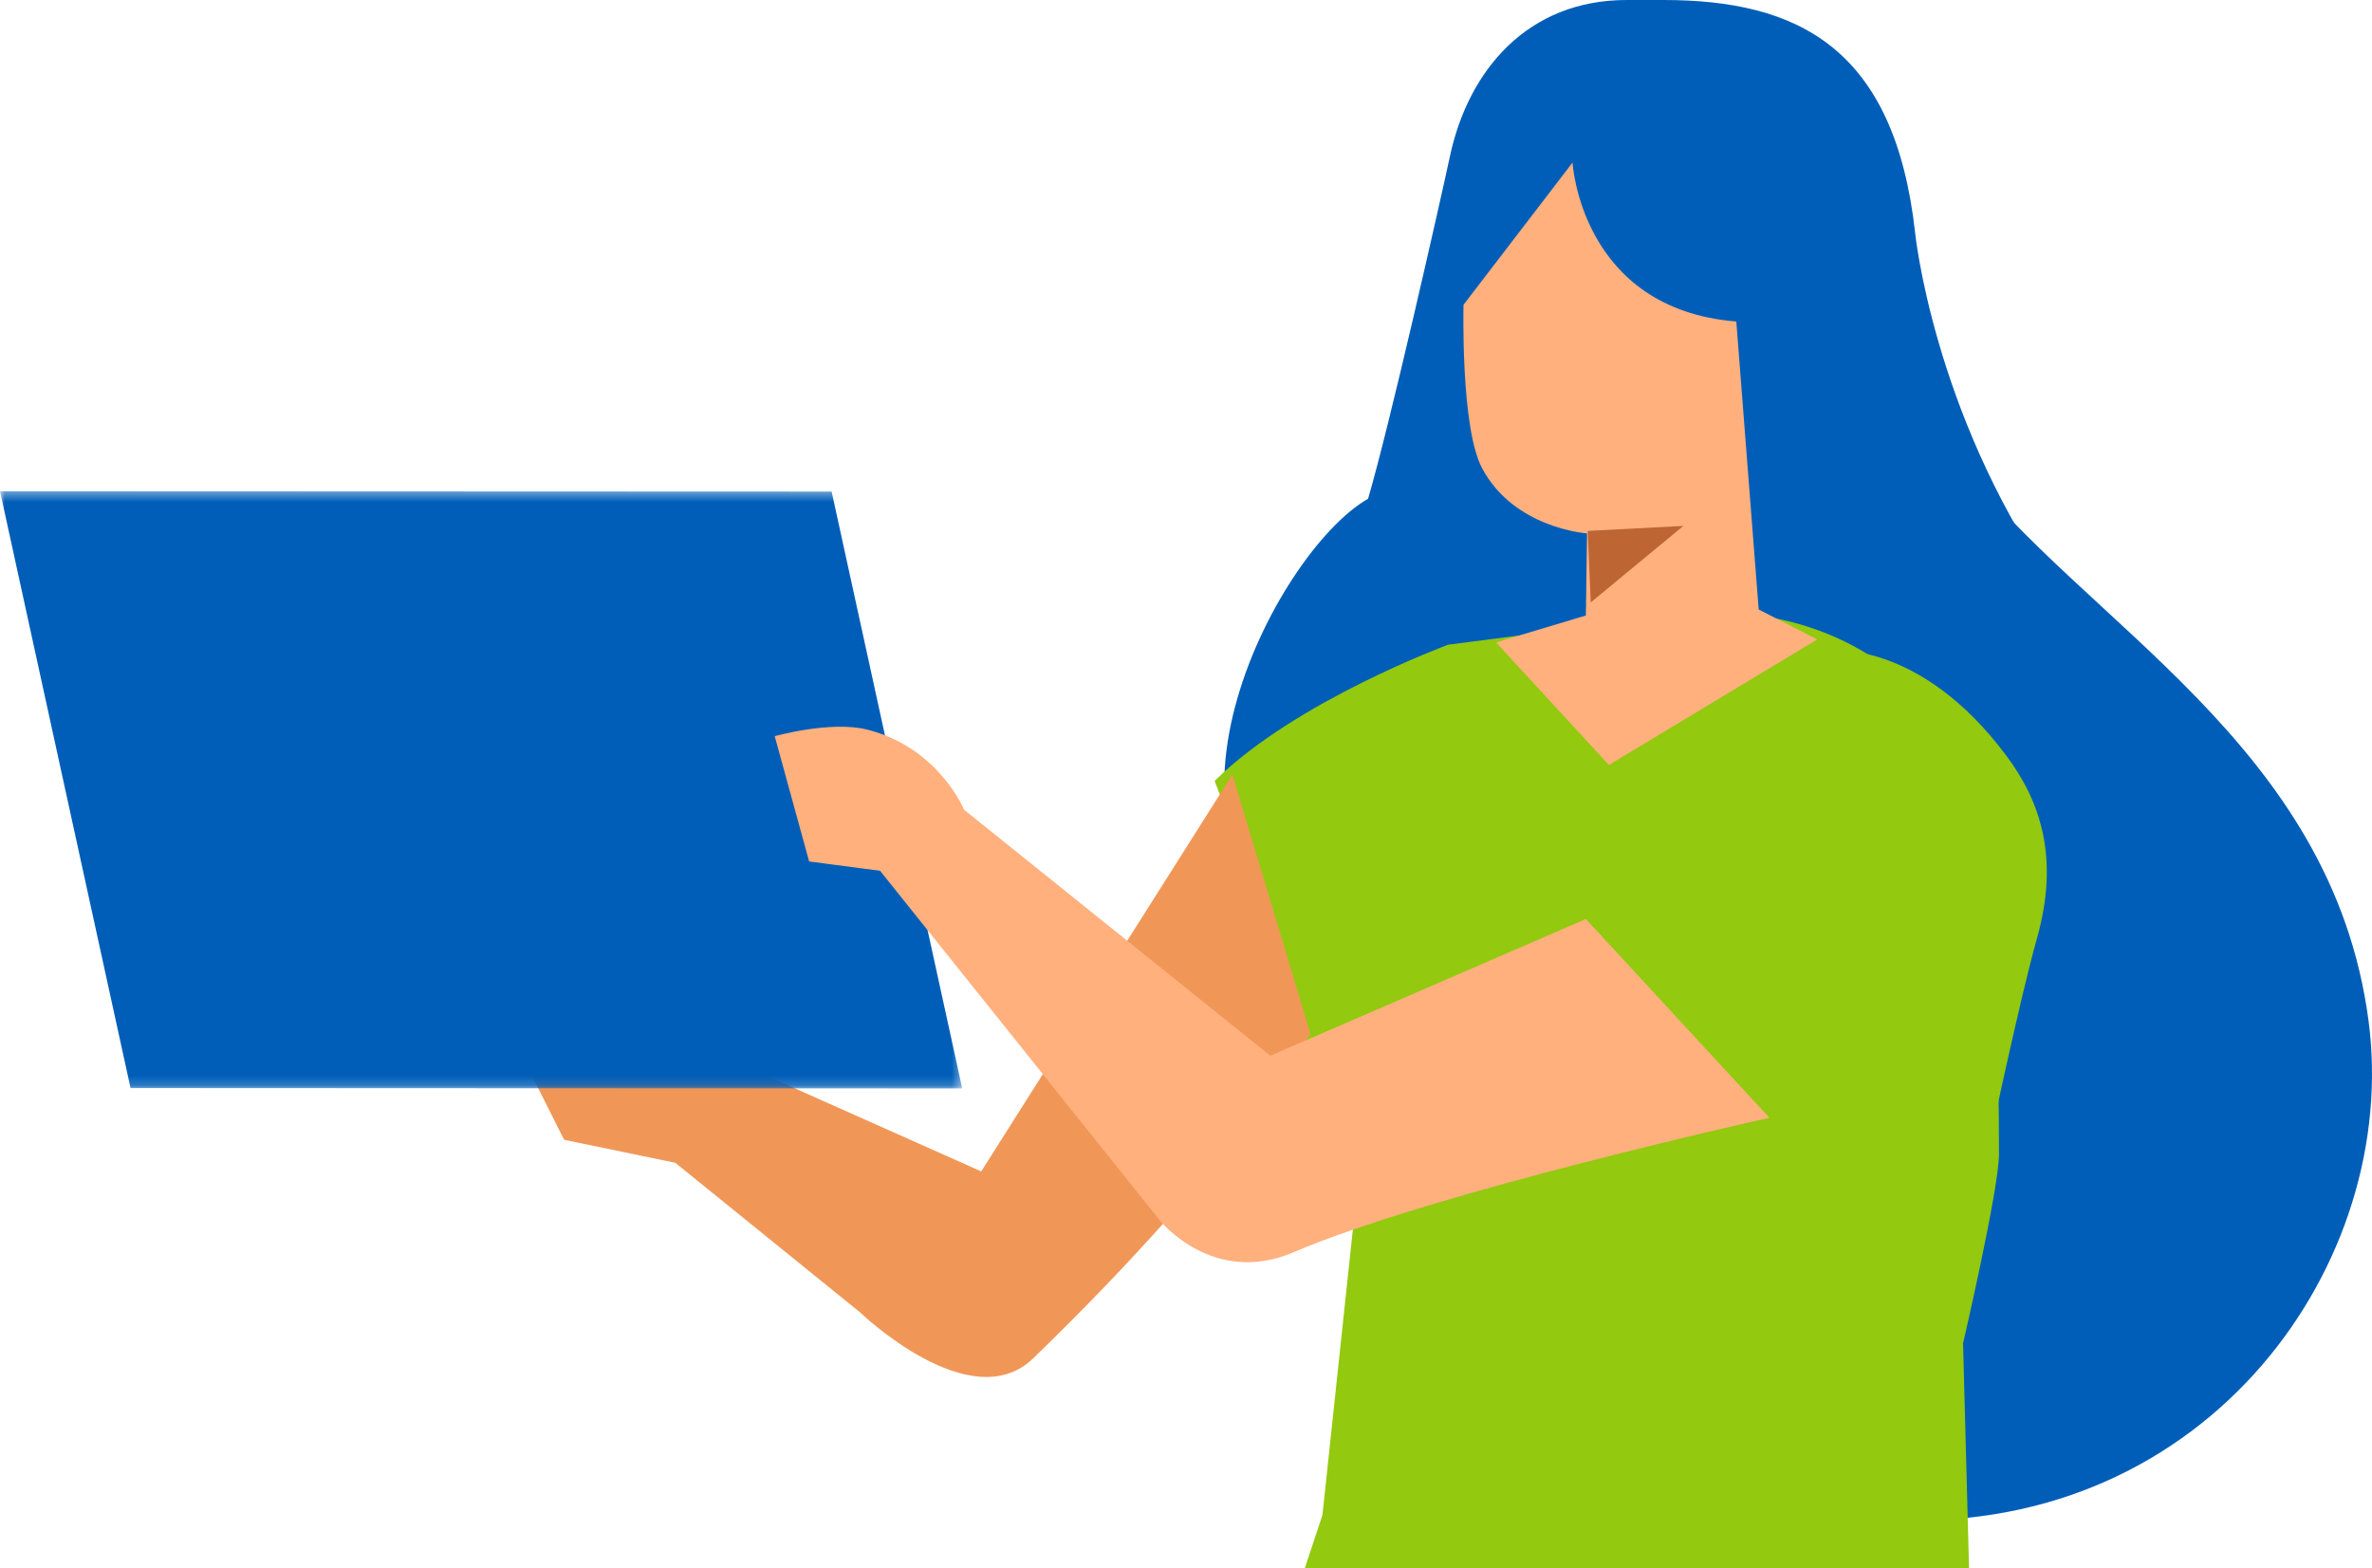
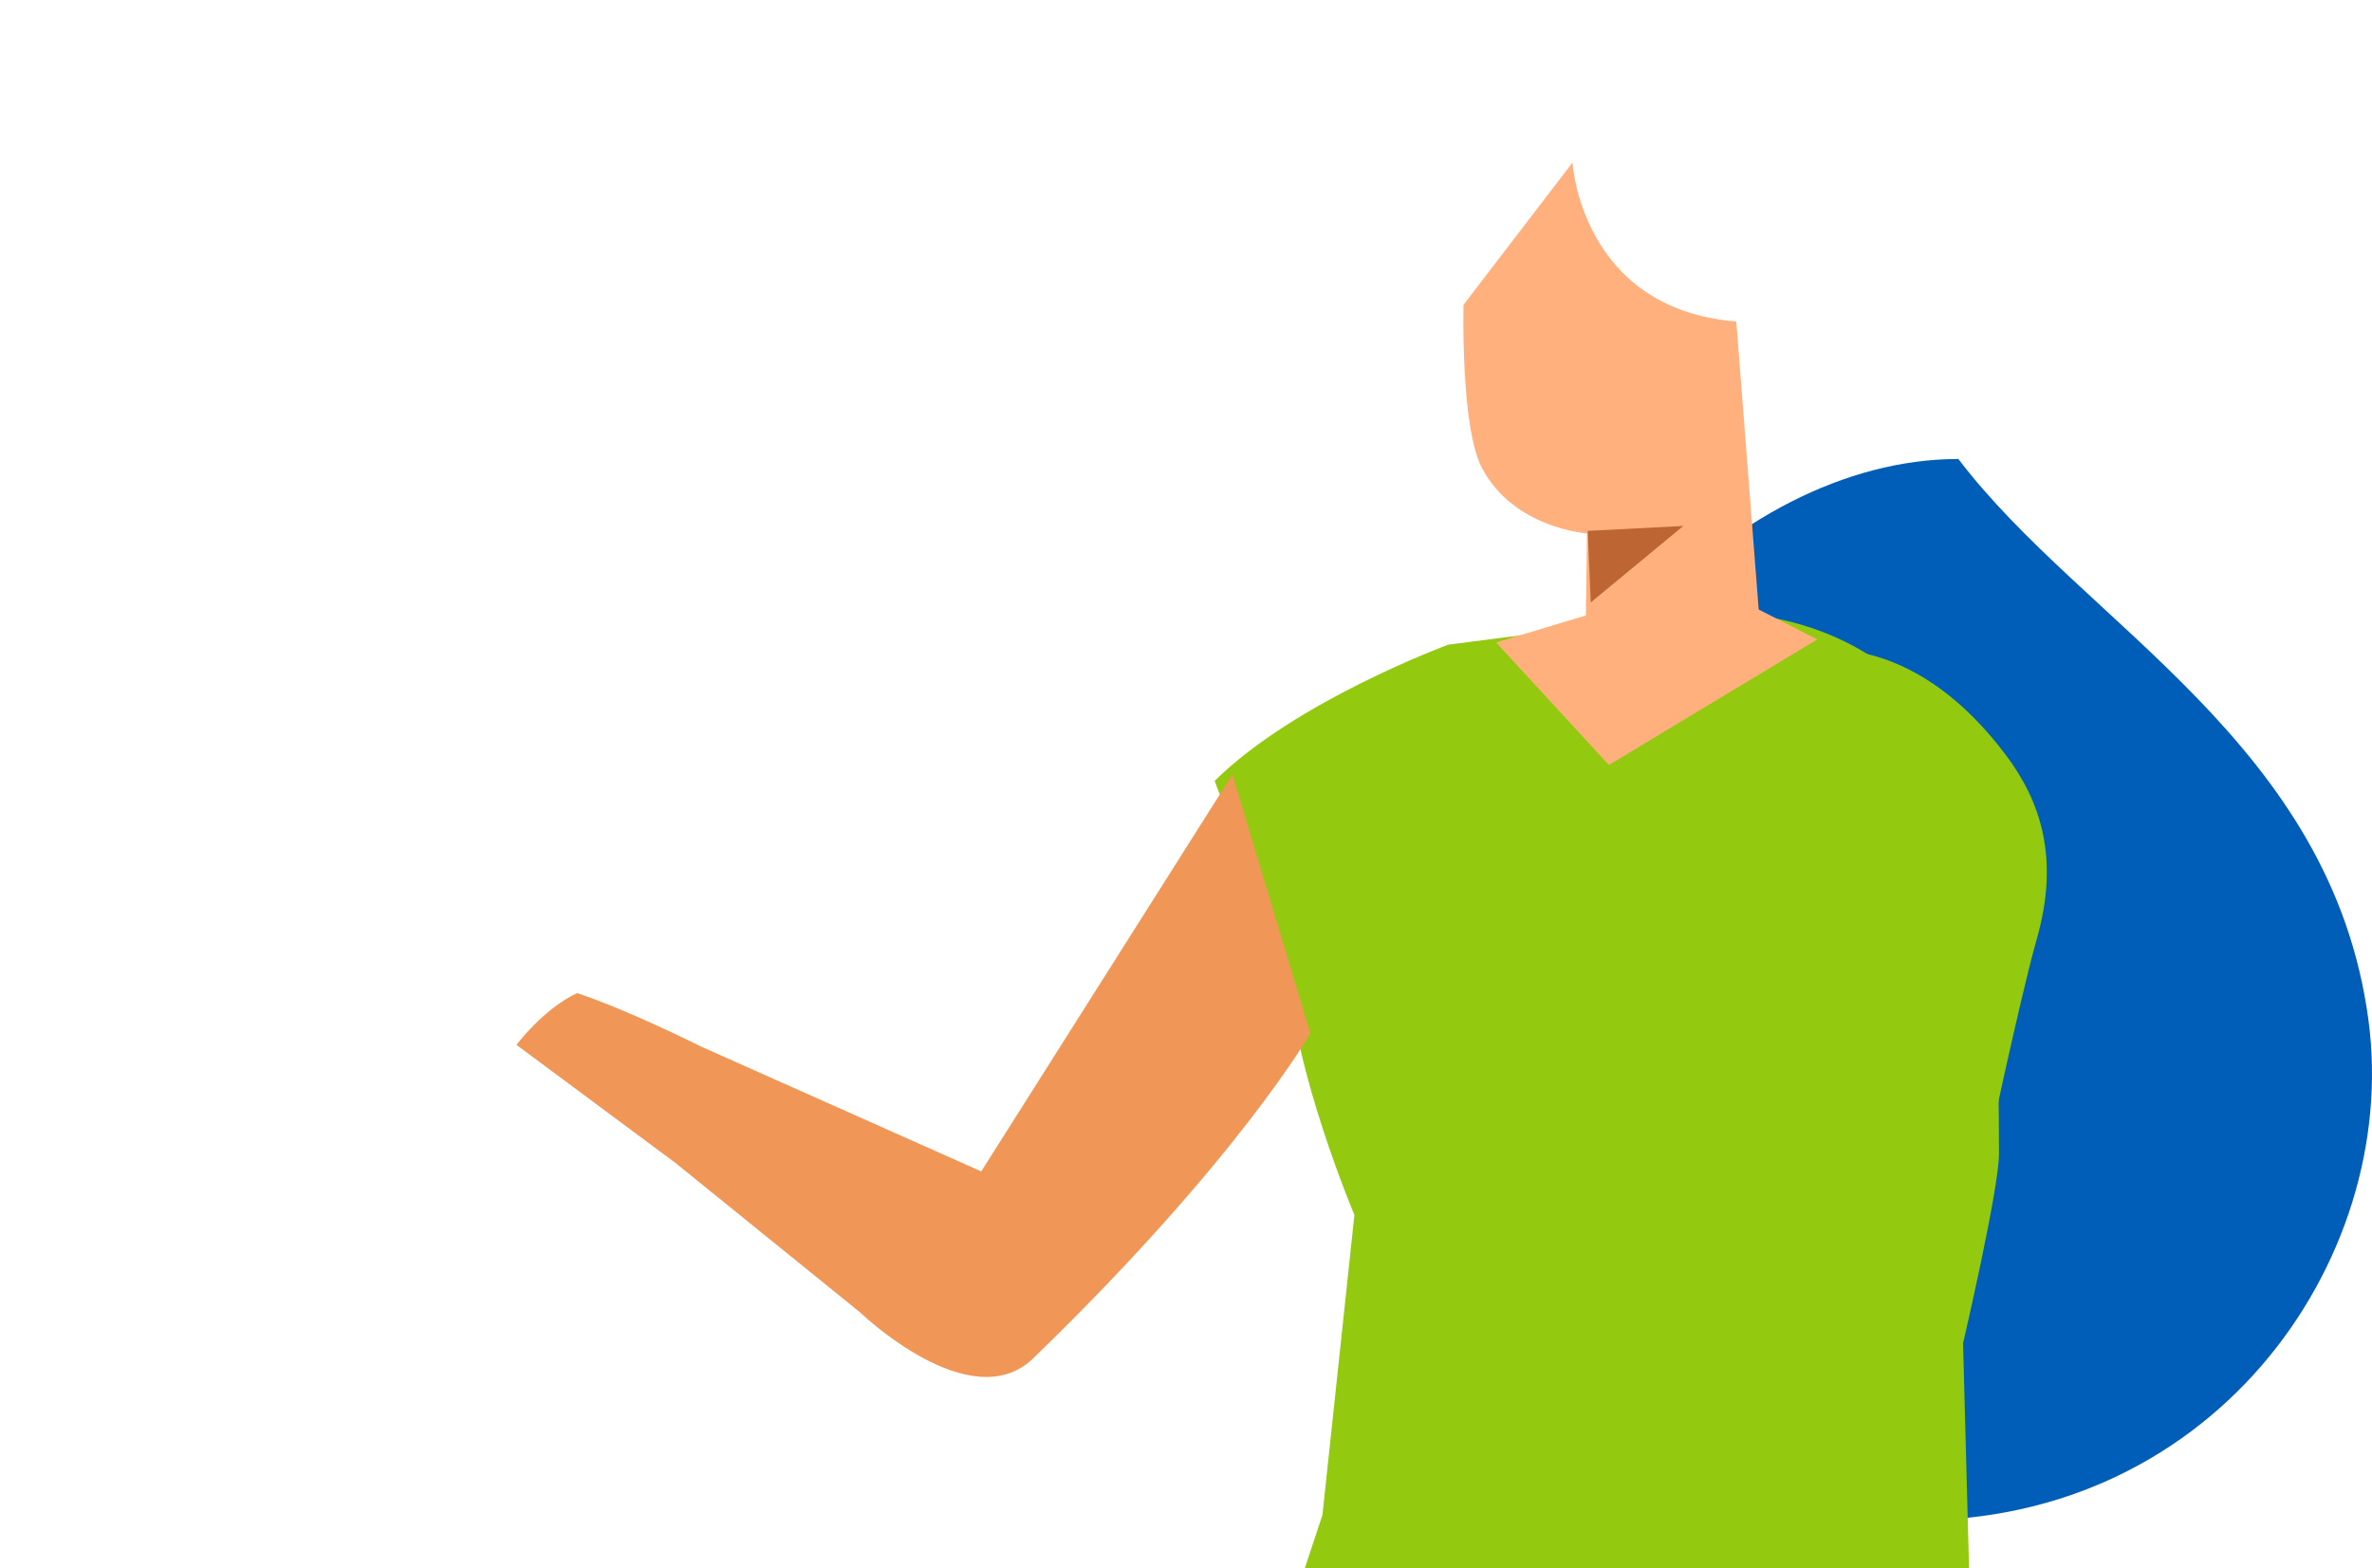
<svg xmlns="http://www.w3.org/2000/svg" xmlns:xlink="http://www.w3.org/1999/xlink" width="248px" height="164px" viewBox="0 0 248 164" version="1.1">
  <title>Group 22</title>
  <defs>
    <polygon id="path-1" points="0 0.37 100.605 0.37 100.605 62.829 0 62.829" />
  </defs>
  <g id="Page-1" stroke="none" stroke-width="1" fill="none" fill-rule="evenodd">
    <g id="Data-Challenge-" transform="translate(-1192, -544)">
      <g id="Group-22" transform="translate(1192, 544)">
        <path d="M157,99.74 C157,125.286 174.356,158.019 198.188,158.957 C230.938,160.248 250.997,132.038 247.634,106.715 C243.781,77.691 217.862,65.282 204.755,48 C180.903,48 157,74.195 157,99.74" id="Fill-1" fill="#005EB8" />
-         <path d="M143.036,52.158 C145.278,44.532 150.49,21.487 151.609,16.281 C153.555,7.269 159.775,2.27373675e-13 170.069,2.27373675e-13 L173.917,2.27373675e-13 C187.941,2.27373675e-13 198.095,4.962 200.238,24.387 C200.238,24.387 202.117,42.886 214.356,60.771 C219.562,68.375 216.881,94.401 208.06,94.401 L165.972,67.245 C163.236,69.149 141.701,100.444 138.49,98.948 C117.275,89.08 133.197,57.765 143.036,52.158" id="Fill-3" fill="#005EB8" />
        <path d="M205.87,164 L205.245,140.475 C205.245,140.475 209,124.362 209,120.663 C209,99.542 207.519,84.213 204.32,77.707 C197.029,65.707 185.135,63.806 177.703,64.015 L151.413,67.42 C151.413,67.42 135.451,73.3 127,81.659 C127.127,82.234 134.805,101.127 134.825,101.779 C135.099,111.606 141.608,127.06 141.608,127.06 L138.267,158.429 L136.424,164 L205.87,164 Z" id="Fill-5" fill="#93C90E" />
        <path d="M191.131,68.042 C191.131,68.042 200.585,66.71 209.785,79.049 C213.297,83.759 215.372,89.681 212.956,98.186 C211.145,104.564 207.47,122 207.47,122 C207.47,122 179.194,110.573 180.018,104.785 C180.838,98.996 191.131,68.042 191.131,68.042" id="Fill-7" fill="#93C90E" />
        <polygon id="Fill-9" fill="#93C90E" points="192.78 134 199 129.798 189.218 117 183 121.201" />
-         <path d="M128.851,81 L137,108.068 C137,108.068 129.455,121.3 108.025,142.051 C101.479,148.389 89.916,137.239 89.916,137.239 L70.6,121.601 L58.979,119.195 L54,109.271 C54,109.271 56.791,105.511 60.338,103.857 C65.771,105.66 73.241,109.42 73.241,109.42 L102.592,122.503 L128.851,81 Z" id="Fill-11" fill="#F09758" />
+         <path d="M128.851,81 L137,108.068 C137,108.068 129.455,121.3 108.025,142.051 C101.479,148.389 89.916,137.239 89.916,137.239 L70.6,121.601 L54,109.271 C54,109.271 56.791,105.511 60.338,103.857 C65.771,105.66 73.241,109.42 73.241,109.42 L102.592,122.503 L128.851,81 Z" id="Fill-11" fill="#F09758" />
        <g id="Group-15" transform="translate(0, 51)">
          <mask id="mask-2" fill="white">
            <use xlink:href="#path-1" />
          </mask>
          <g id="Clip-14" />
-           <polygon id="Fill-13" fill="#005EB8" mask="url(#mask-2)" points="100.605 62.829 86.948 0.404 -0 0.37 13.649 62.789" />
        </g>
-         <path d="M165.809,96.108 L185,116.895 C185,116.895 149.941,124.664 135.235,130.96 C126.84,134.553 121.315,127.683 121.315,127.683 L92.012,91.063 L84.598,90.091 L81,76.989 C81,76.989 86.836,75.345 90.647,76.296 C98.137,78.172 100.794,84.677 100.794,84.677 L132.817,110.407 L165.809,96.108 Z" id="Fill-16" fill="#FFB07D" />
        <path d="M181.536,33.623 L183.876,63.74 L190,66.869 L168.214,80 L156.418,67.184 L165.809,64.367 L165.929,55.781 C165.929,55.781 158.279,55.27 154.94,48.931 C152.695,44.667 153.016,31.873 153.016,31.873 L164.413,17 C164.413,17 165.269,32.311 181.536,33.623" id="Fill-18" fill="#FFB07D" />
        <polygon id="Fill-20" fill="#BD6533" points="166 55.521 176 55 166.318 63" />
      </g>
    </g>
  </g>
</svg>